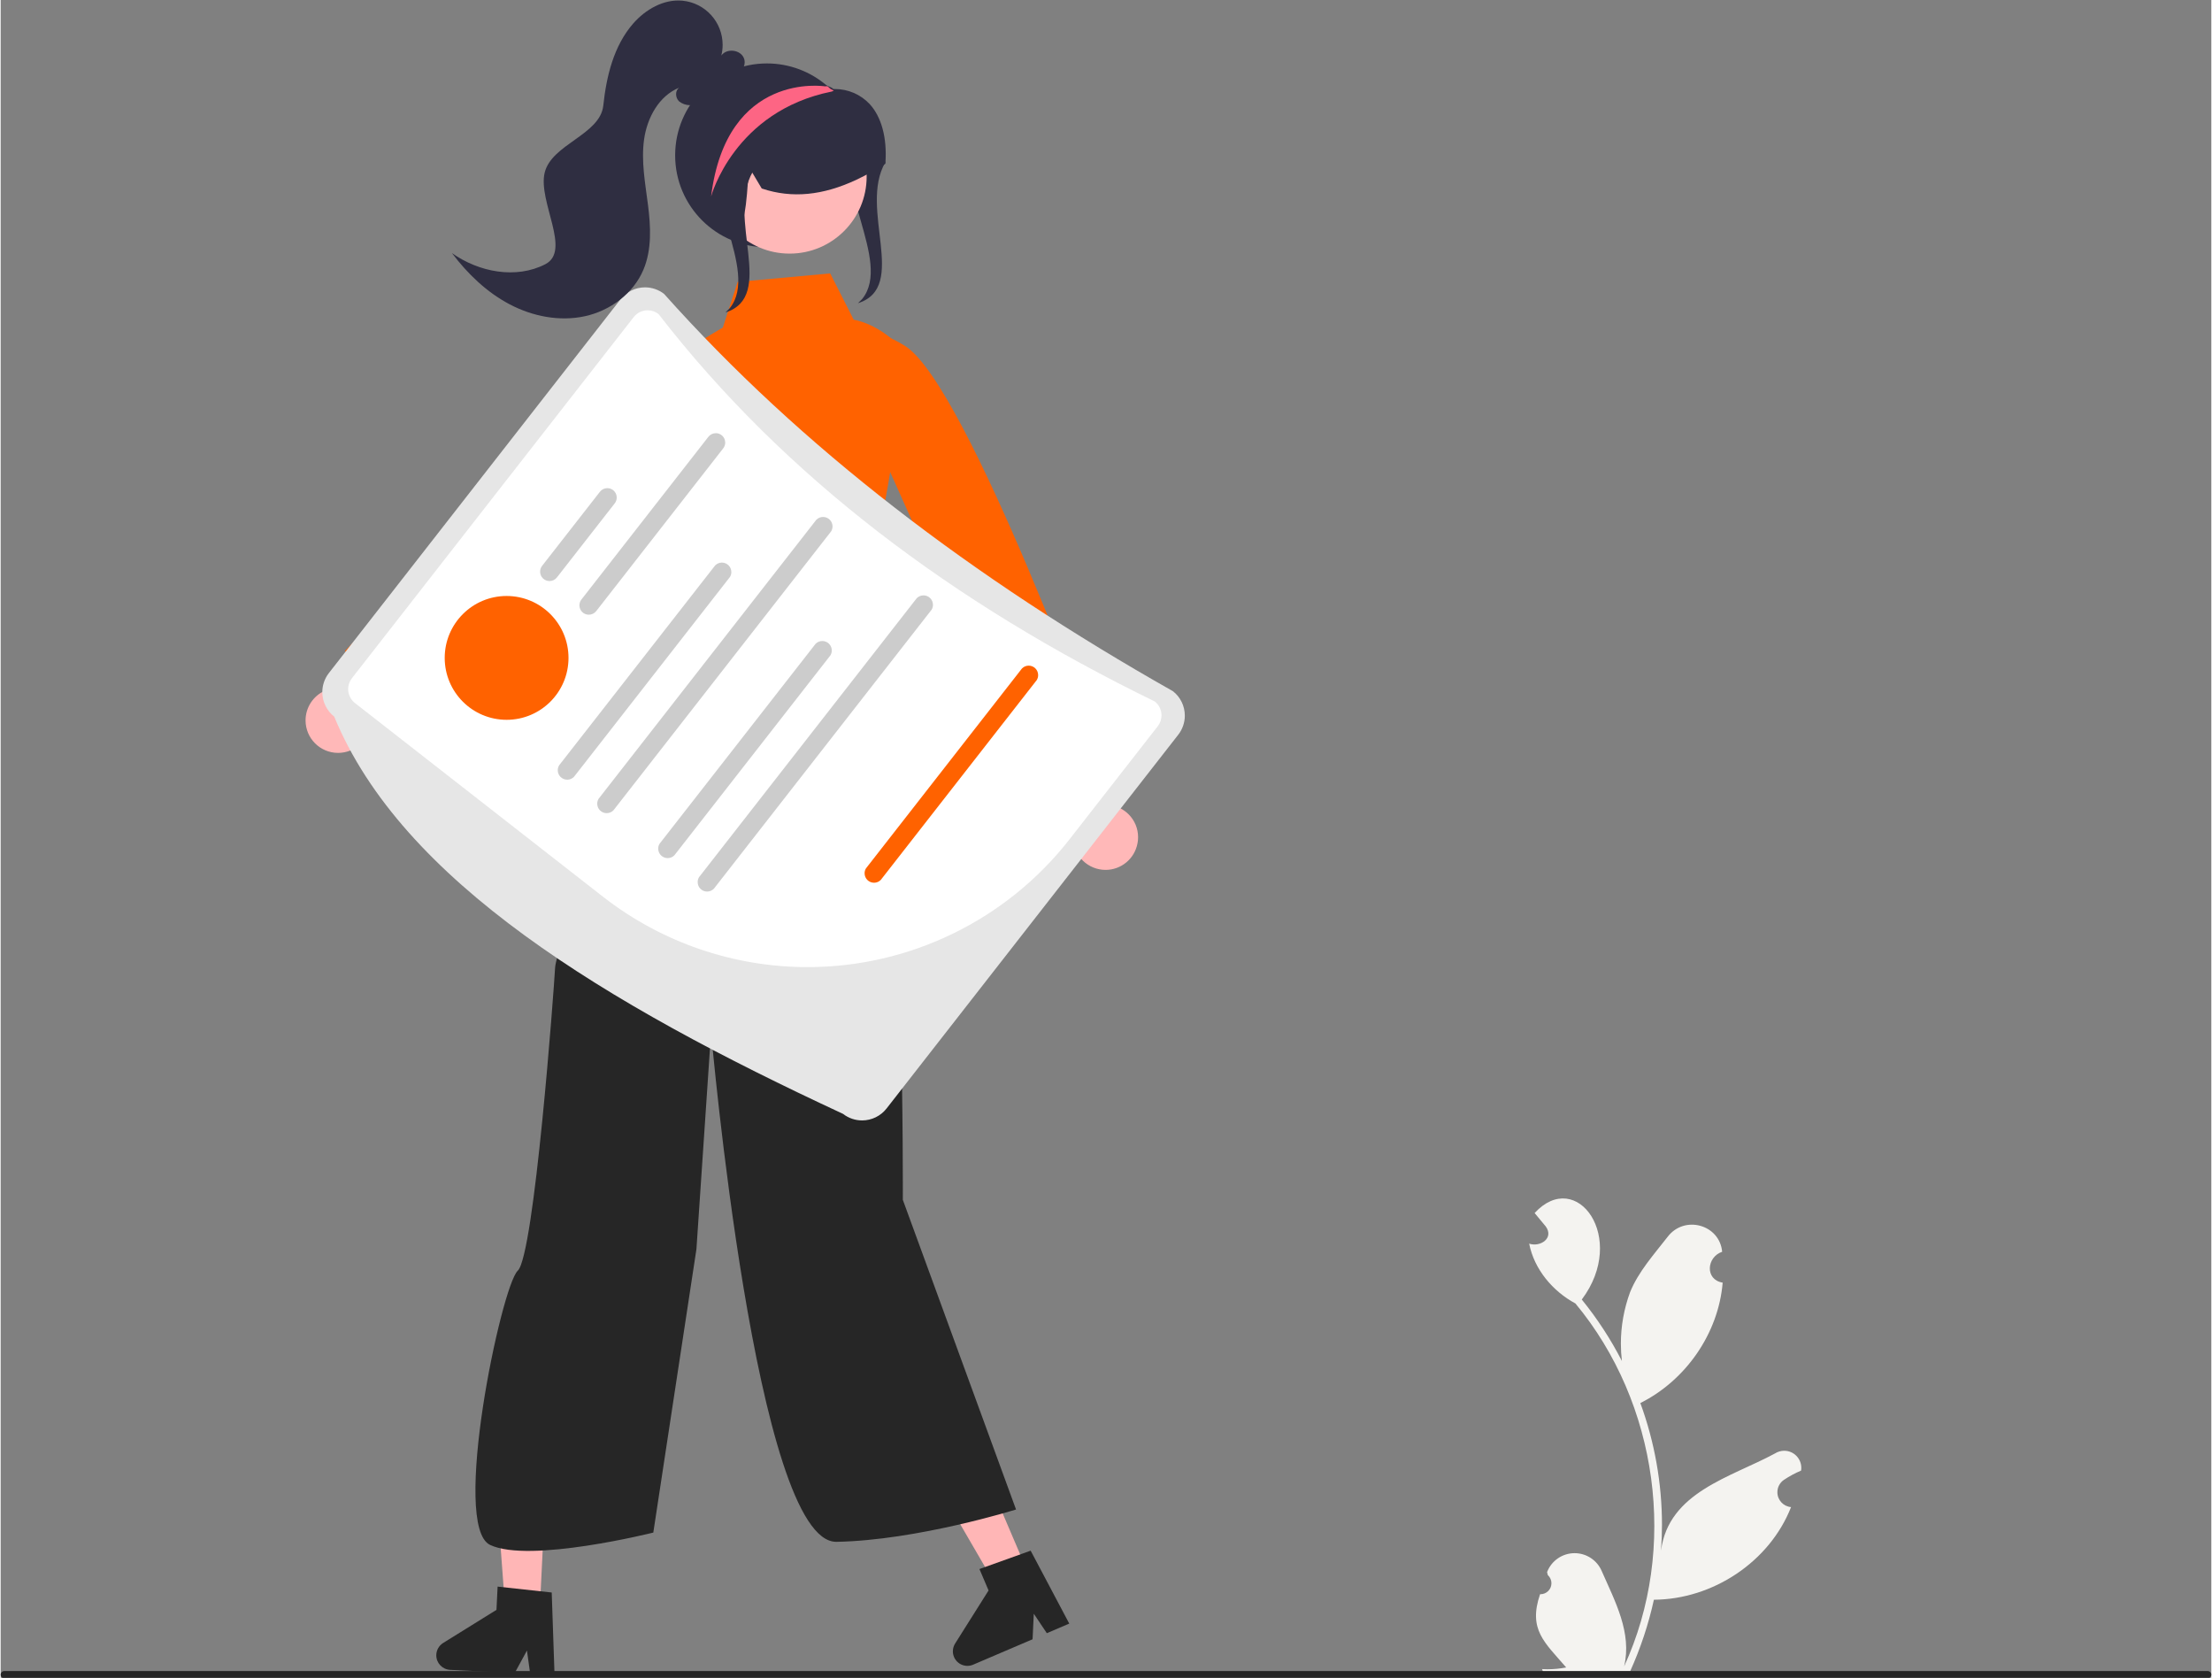
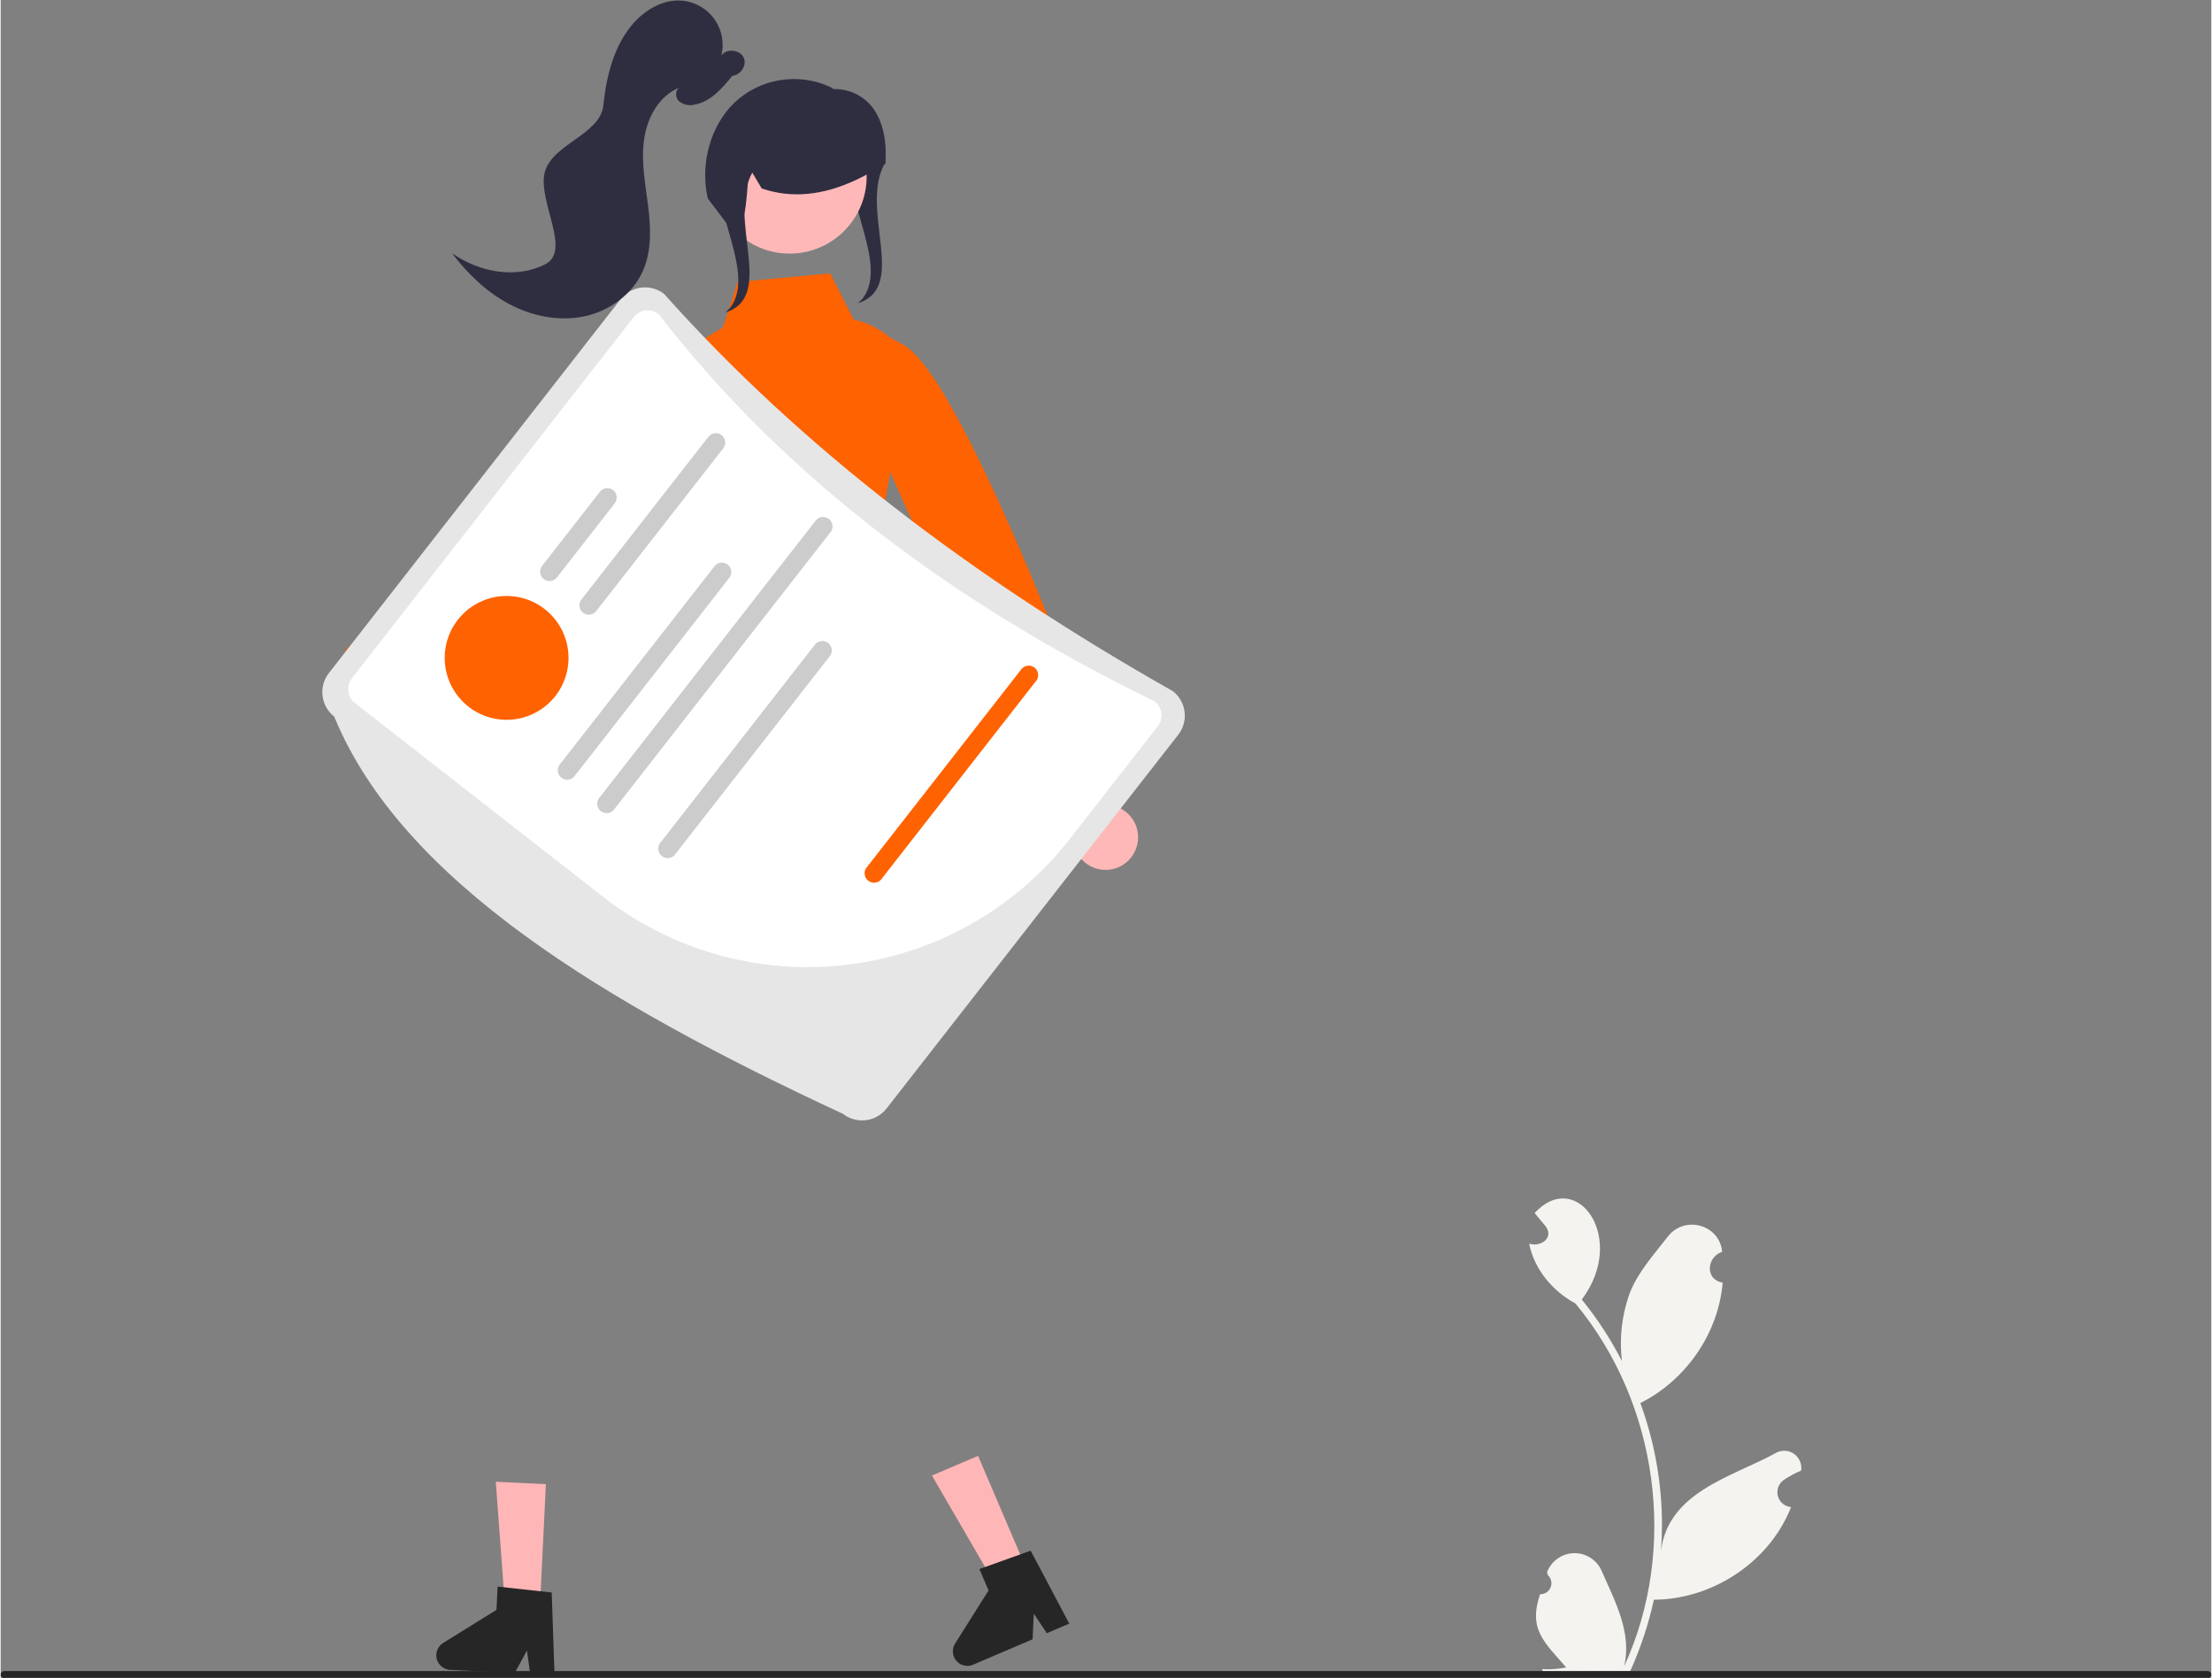
<svg xmlns="http://www.w3.org/2000/svg" xml:space="preserve" width="1080px" height="819px" version="1.1" style="shape-rendering:geometricPrecision; text-rendering:geometricPrecision; image-rendering:optimizeQuality; fill-rule:evenodd; clip-rule:evenodd" viewBox="0 0 1080 819.5" role="img">
  <rect x="0" y="0" width="1080" height="819.5" fill="#808080" stroke="none" />
  <defs>
    <style type="text/css">
   
    .fil4 {fill:#262626;fill-rule:nonzero}
    .fil0 {fill:#2F2E41;fill-rule:nonzero}
    .fil8 {fill:#CCCCCC;fill-rule:nonzero}
    .fil6 {fill:#E6E6E6;fill-rule:nonzero}
    .fil5 {fill:#F4F3F0;fill-rule:nonzero}
    .fil9 {fill:#FD6584;fill-rule:nonzero}
    .fil2 {fill:#FF6200;fill-rule:nonzero}
    .fil3 {fill:#FFB6B6;fill-rule:nonzero}
    .fil1 {fill:#FFB8B8;fill-rule:nonzero}
    .fil7 {fill:white;fill-rule:nonzero}
   
  </style>
  </defs>
  <g id="Camada_x0020_1">
    <g id="_105553164887744">
      <g>
        <path class="fil0" d="M432.18 79.3c-13.16,22.66 11.61,60.86 -13.36,68.79l2.06 -2.06c15.07,-18.54 -16.43,-57.78 -1.36,-76.32 2.34,-2.71 4.36,-5.72 5.99,-8.9l6.67 18.49zm0 0l0 0 0 0z" />
      </g>
      <path class="fil1" d="M555.4 411.85c0.19,-0.97 0.28,-1.96 0.28,-2.95 0,-8.65 -6.96,-15.69 -15.61,-15.79l-32.53 -94.5 -18 22.95 34.39 88.3c0.46,8.41 7.42,15.01 15.86,15.01 7.66,0 14.23,-5.48 15.61,-13.02l0 0z" />
      <path class="fil2" d="M412.43 183.7c0,0 -1.01,-34.21 29.58,-14.61 30.59,19.6 97.19,203.16 97.19,203.16l-33.14 17.93 -75.24 -167.98 -18.39 -38.5z" />
      <polygon class="fil3" points="502.68,769.98 487.4,776.5 454.96,720.69 477.5,711.06 " />
      <path class="fil4" d="M522.05 793l-10.96 4.68 -6.37 -9.51 -0.59 12.48 -29.05 12.42c-0.88,0.37 -1.83,0.57 -2.79,0.57 -3.92,0 -7.1,-3.18 -7.1,-7.11 0,-1.34 0.38,-2.65 1.09,-3.78l16.35 -25.94 -4.46 -10.46 25.02 -8.97 18.86 35.62z" />
      <polygon class="fil3" points="263.24,788.91 246.65,788.1 241.88,723.72 266.37,724.91 " />
      <path class="fil4" d="M270.59 818.08l-11.9 -0.58 -1.58 -11.34 -5.98 10.97 -31.56 -1.54c-3.78,-0.19 -6.75,-3.31 -6.75,-7.1 0,-2.45 1.27,-4.74 3.35,-6.03l26.05 -16.17 0.56 -11.36 26.43 2.88 1.38 40.27z" />
      <path class="fil5" d="M752.06 778.65c0.07,0 0.13,0 0.2,0 2.96,0 5.36,-2.4 5.36,-5.36 0,-1.51 -0.64,-2.96 -1.76,-3.97 -0.14,-0.54 -0.24,-0.93 -0.38,-1.46 2.13,-5.58 7.49,-9.26 13.46,-9.26 5.77,0 10.99,3.45 13.25,8.75 6.5,14.82 14.87,30.14 10.93,46.57 26.48,-57.53 16.61,-128.68 -23.79,-177.28 -11.09,-5.97 -20.14,-16.69 -22.59,-29.21 5.48,1.8 12.25,-2.71 8.08,-8.43 -1.8,-2.18 -3.61,-4.35 -5.42,-6.53 20.55,-22.3 45.6,12.2 23.04,42.25 7.55,9.28 14.14,19.38 19.6,30.02 -0.32,-2.81 -0.5,-5.67 -0.5,-8.51 0,-8.56 1.54,-17.08 4.5,-25.11 4.04,-10 11.7,-18.47 18.44,-27.15 8.19,-10.58 25.3,-5.9 26.54,7.42 -7.63,2.58 -8.51,13.65 0.25,15.08 -2.05,24.8 -18.03,47.73 -40.22,58.81 6.97,19.03 10.57,39.2 10.57,59.5 0,4.17 -0.17,8.41 -0.46,12.56 3.66,-28.61 34.27,-35.84 55.59,-47.4 1.37,-0.88 2.96,-1.36 4.58,-1.36 4.62,0 8.35,3.74 8.35,8.35 0,0.45 -0.03,0.91 -0.11,1.35 -2.94,1.23 -5.76,2.76 -8.41,4.54 -1.98,1.36 -3.16,3.61 -3.16,6.01 0,3.79 2.9,6.95 6.68,7.27 -10.55,26.84 -38.32,45.07 -67.01,45.24 -2.63,11.99 -6.53,23.73 -11.58,34.91l-42.59 0.4c-0.16,-0.47 -0.3,-0.96 -0.44,-1.43 0.84,0.05 1.71,0.08 2.57,0.08 3.08,0 6.18,-0.3 9.2,-0.88 -10.55,-12.25 -18.67,-18.47 -12.77,-35.77l0 0z" />
-       <path class="fil4" d="M305.15 370.43c0,0 -33.74,91.94 -34.29,102.23 -0.54,10.29 -10.16,140.4 -18.23,147.96 -8.07,7.56 -32.74,124.77 -13.55,133.94 19.2,9.16 79.76,-6.02 79.76,-6.02l21.07 -138.45 7.16 -106.07c0,0 21.79,249.77 61.31,249.04 39.52,-0.74 87.67,-15.79 87.67,-15.79l-55.31 -151.26c0,0 0.78,-179.08 -12.04,-215.2 -12.82,-36.12 -123.55,-0.38 -123.55,-0.38z" />
      <path class="fil2" d="M405.26 133.54l-45.19 4.14 -7.28 22.35c0,0 -37.81,20.76 -29.43,30.2 8.37,9.43 -1.88,73.01 -1.88,73.01l2.32 51.6c0,0 -2.49,35.76 -9.93,44 -7.43,8.23 -26.9,28.43 -13.15,18.77 48.22,-33.89 132.49,-5.29 132.49,-5.29l-12.04 -73.74c0,0 27.35,-120.73 16.56,-130.93 -10.79,-10.19 -20.98,-11.48 -20.98,-11.48l-11.49 -22.63z" />
-       <path class="fil1" d="M167.84 367.44c7.48,-1.39 12.9,-7.92 12.9,-15.52 0,-1.91 -0.34,-3.8 -1.01,-5.58l76.2 -64.65 -27.92 -8.43 -69.75 64.14c-5.66,2.57 -9.31,8.23 -9.31,14.45 0,8.77 7.12,15.88 15.89,15.88 1,0 2.01,-0.1 3,-0.29l0 0z" />
      <path class="fil2" d="M361.38 198.33c0,0 15.01,-30.75 -20.93,-25.5 -35.95,5.25 -172.26,145.07 -172.26,145.07l22.81 30 137.77 -122.07 32.61 -27.5z" />
      <path class="fil6" d="M302.84 146.17l-142.51 182.58c-2.07,2.66 -3.2,5.94 -3.2,9.31 0,4.67 2.15,9.07 5.82,11.95 33.09,80.36 132.11,139.95 248.58,194.03 2.66,2.08 5.94,3.2 9.32,3.2 4.66,0 9.07,-2.15 11.94,-5.82l142.52 -182.58c2.07,-2.66 3.2,-5.94 3.2,-9.31 0,-4.67 -2.15,-9.08 -5.83,-11.95 -97.74,-55.19 -181.75,-119.13 -248.58,-194.03 -2.66,-2.07 -5.94,-3.2 -9.31,-3.2 -4.67,0 -9.07,2.15 -11.95,5.82l0 0z" />
      <path class="fil7" d="M565.3 354.69l-43.38 55.58c-30.77,39.19 -77.88,62.09 -127.72,62.09 -36.04,0 -71.08,-11.99 -99.55,-34.08l-121.57 -94.9c-2.09,-1.64 -3.32,-4.15 -3.32,-6.8 0,-1.92 0.64,-3.78 1.82,-5.3l137.71 -176.43c1.64,-2.08 4.14,-3.3 6.79,-3.3 1.92,0 3.8,0.64 5.31,1.83 61.5,79.41 143.82,141.21 242.42,189.22 2.09,1.64 3.31,4.14 3.31,6.79 0,1.92 -0.64,3.79 -1.82,5.3z" />
      <path class="fil8" d="M300 245.84l-28.25 36.19c-0.87,1.12 -2.21,1.77 -3.62,1.77 -2.54,0 -4.59,-2.06 -4.59,-4.6 0,-1.02 0.34,-2.01 0.97,-2.82l28.25 -36.19c0.87,-1.12 2.21,-1.77 3.62,-1.77 2.54,0 4.59,2.06 4.59,4.59 0,1.03 -0.34,2.02 -0.97,2.83z" />
      <path class="fil8" d="M352.99 218.99l-62.04 79.49c-0.87,1.11 -2.21,1.76 -3.62,1.76 -2.54,0 -4.59,-2.05 -4.59,-4.59 0,-1.02 0.34,-2.02 0.97,-2.82l62.04 -79.49c0.87,-1.12 2.21,-1.77 3.63,-1.77 2.53,0 4.59,2.05 4.59,4.59 0,1.03 -0.35,2.02 -0.98,2.83l0 0z" />
      <circle class="fil2" cx="247.17" cy="321.33" r="30.24" />
      <path class="fil8" d="M356.28 281.81l-76.2 97.62c-0.87,0.89 -2.05,1.39 -3.29,1.39 -2.56,0 -4.63,-2.07 -4.63,-4.62 0,-0.85 0.24,-1.69 0.68,-2.42l76.21 -97.62c0.86,-0.88 2.05,-1.38 3.29,-1.38 2.55,0 4.62,2.07 4.62,4.62 0,0.85 -0.23,1.69 -0.68,2.41l0 0z" />
      <path class="fil8" d="M405.72 259.52l-106.36 136.26c-0.87,0.89 -2.06,1.38 -3.3,1.38 -2.55,0 -4.62,-2.07 -4.62,-4.62 0,-0.85 0.24,-1.68 0.68,-2.41l106.36 -136.26c0.87,-0.88 2.06,-1.38 3.3,-1.38 2.55,0 4.62,2.07 4.62,4.62 0,0.85 -0.24,1.69 -0.68,2.41l0 0z" />
      <path class="fil8" d="M405.35 320.11l-76.2 97.62c-0.87,0.89 -2.06,1.39 -3.3,1.39 -2.55,0 -4.62,-2.07 -4.62,-4.63 0,-0.85 0.23,-1.68 0.68,-2.41l76.2 -97.62c0.87,-0.89 2.06,-1.38 3.3,-1.38 2.55,0 4.62,2.06 4.62,4.62 0,0.85 -0.24,1.68 -0.68,2.41z" />
      <path class="fil2" d="M506.18 332.15l-76.21 97.62c-0.87,0.89 -2.05,1.38 -3.29,1.38 -2.55,0 -4.62,-2.07 -4.62,-4.62 0,-0.85 0.23,-1.68 0.68,-2.41l76.2 -97.62c0.87,-0.89 2.05,-1.39 3.29,-1.39 2.56,0 4.62,2.07 4.62,4.62 0,0.86 -0.23,1.69 -0.67,2.42l0 0z" />
-       <path class="fil8" d="M454.78 297.82l-106.36 136.26c-0.87,0.88 -2.05,1.38 -3.29,1.38 -2.56,0 -4.62,-2.07 -4.62,-4.62 0,-0.85 0.23,-1.69 0.67,-2.41l106.36 -136.26c0.87,-0.88 2.06,-1.38 3.3,-1.38 2.55,0 4.62,2.06 4.62,4.62 0,0.85 -0.23,1.68 -0.68,2.41l0 0z" />
-       <path class="fil0" d="M329.51 75.86c0,0.01 0,0.01 0,0.02 0,24.78 20.09,44.88 44.88,44.88 24.78,0 44.88,-20.1 44.88,-44.88 0,-11.62 -4.51,-22.79 -12.57,-31.15l-0.21 -0.21c-0.36,-0.38 -0.72,-0.76 -1.1,-1.11 0,-0.01 0,-0.01 0,-0.01 -0.01,0 -0.02,-0.01 -0.02,-0.01 0,0 0,0 0,0 -0.47,-0.44 -0.93,-0.87 -1.42,-1.28 -8.17,-7.17 -18.7,-11.13 -29.58,-11.13 -24.77,0 -44.86,20.09 -44.86,44.87 0,0 0,0.01 0,0.01l0 0z" />
      <circle class="fil1" cx="385.44" cy="86.24" r="37.63" />
      <path class="fil0" d="M345.32 96.27c-3.67,-16.57 1.64,-35.15 13.24,-46.21 7.85,-7.36 18.23,-11.45 28.99,-11.45 5.24,0 10.44,0.97 15.32,2.86 0.95,0.38 1.89,0.8 2.82,1.23l0.44 0.21 0 0.06c0.08,0.06 0.16,0.12 0.25,0.18 0.17,0.17 0.39,0.28 0.62,0.34 0.2,0 0.4,0 0.6,0 6.4,0 12.52,2.64 16.91,7.3 5.83,6.33 8.58,16.56 7.73,28.8l-0.02 0.38 -0.33 0.21c-4.4,2.78 -9.02,5.34 -13.72,7.57 -16.52,7.77 -31.6,9.21 -46.09,4.4l-0.27 -0.09 -6.09 -10.2c-1.24,7.03 -0.58,30.36 -7.74,31.62l-12.49 -16.5 -0.17 -0.71z" />
      <path class="fil0" d="M266.1 129.04c12.81,-6.61 -3.66,-30.6 -0.35,-44.63 3.31,-14.02 27.14,-18.54 28.66,-32.87 1.52,-14.33 5.09,-29.11 14.55,-39.99 6.04,-6.94 14.95,-12.07 24.11,-11.21 11.13,1.06 19.64,10.41 19.64,21.59 0,1.75 -0.22,3.5 -0.63,5.19 2.61,-3.7 9.36,-2.9 11.03,1.31 1.49,3.74 -1.79,8.27 -5.66,8.6 -5.05,6.25 -10.85,12.87 -18.77,14.13 -0.63,0.15 -1.27,0.22 -1.91,0.22 -1.96,0 -3.85,-0.67 -5.37,-1.9 -1.87,-1.79 -2.01,-5.37 0.2,-6.7 -9.96,3.95 -15.79,14.72 -17.27,25.33 -1.48,10.61 0.56,21.35 1.91,31.97 1.35,10.63 1.93,21.81 -2.24,31.68 -4.92,11.66 -16.26,20.02 -28.63,22.7 -12.37,2.68 -25.55,0.06 -36.74,-5.84 -11.2,-5.9 -20.54,-14.91 -28.17,-25.01 13.14,9.33 31.32,12.82 45.64,5.43z" />
      <g>
        <path class="fil0" d="M367.47 83.81c-13.16,22.67 11.62,60.86 -13.36,68.79l2.06 -2.05c15.07,-18.54 -16.43,-57.79 -1.36,-76.33 2.34,-2.71 4.36,-5.71 5.99,-8.9l6.67 18.49zm0 0l0 0 0 0z" />
      </g>
-       <path class="fil9" d="M347.08 95.93c0,0 11.15,-41.61 58.94,-51.22 0.05,-0.01 0.23,-0.09 0.46,-0.19 0.15,-0.09 0.33,-0.18 0.51,-0.27 -0.54,-0.31 -1.06,-0.58 -1.6,-0.85 0,0 0,0 0,0 -0.01,0 -0.02,-0.01 -0.02,-0.01 0,0 0,0 0,0 -0.47,-0.44 -0.93,-0.87 -1.42,-1.28l-1.36 0.05c0,0 -47.95,-7.59 -55.51,53.77z" />
      <path class="fil4" d="M0 817.96c0,0 0,0 0,0 0,0.99 0.8,1.79 1.78,1.79 0,0 0.01,0 0.01,0l1076.42 0c0.99,0 1.79,-0.8 1.79,-1.79 0,-0.99 -0.8,-1.79 -1.79,-1.79l-1076.42 0c0,0 -0.01,0 -0.01,0 -0.98,0 -1.78,0.8 -1.78,1.78 0,0.01 0,0.01 0,0.01l0 0z" />
    </g>
  </g>
</svg>